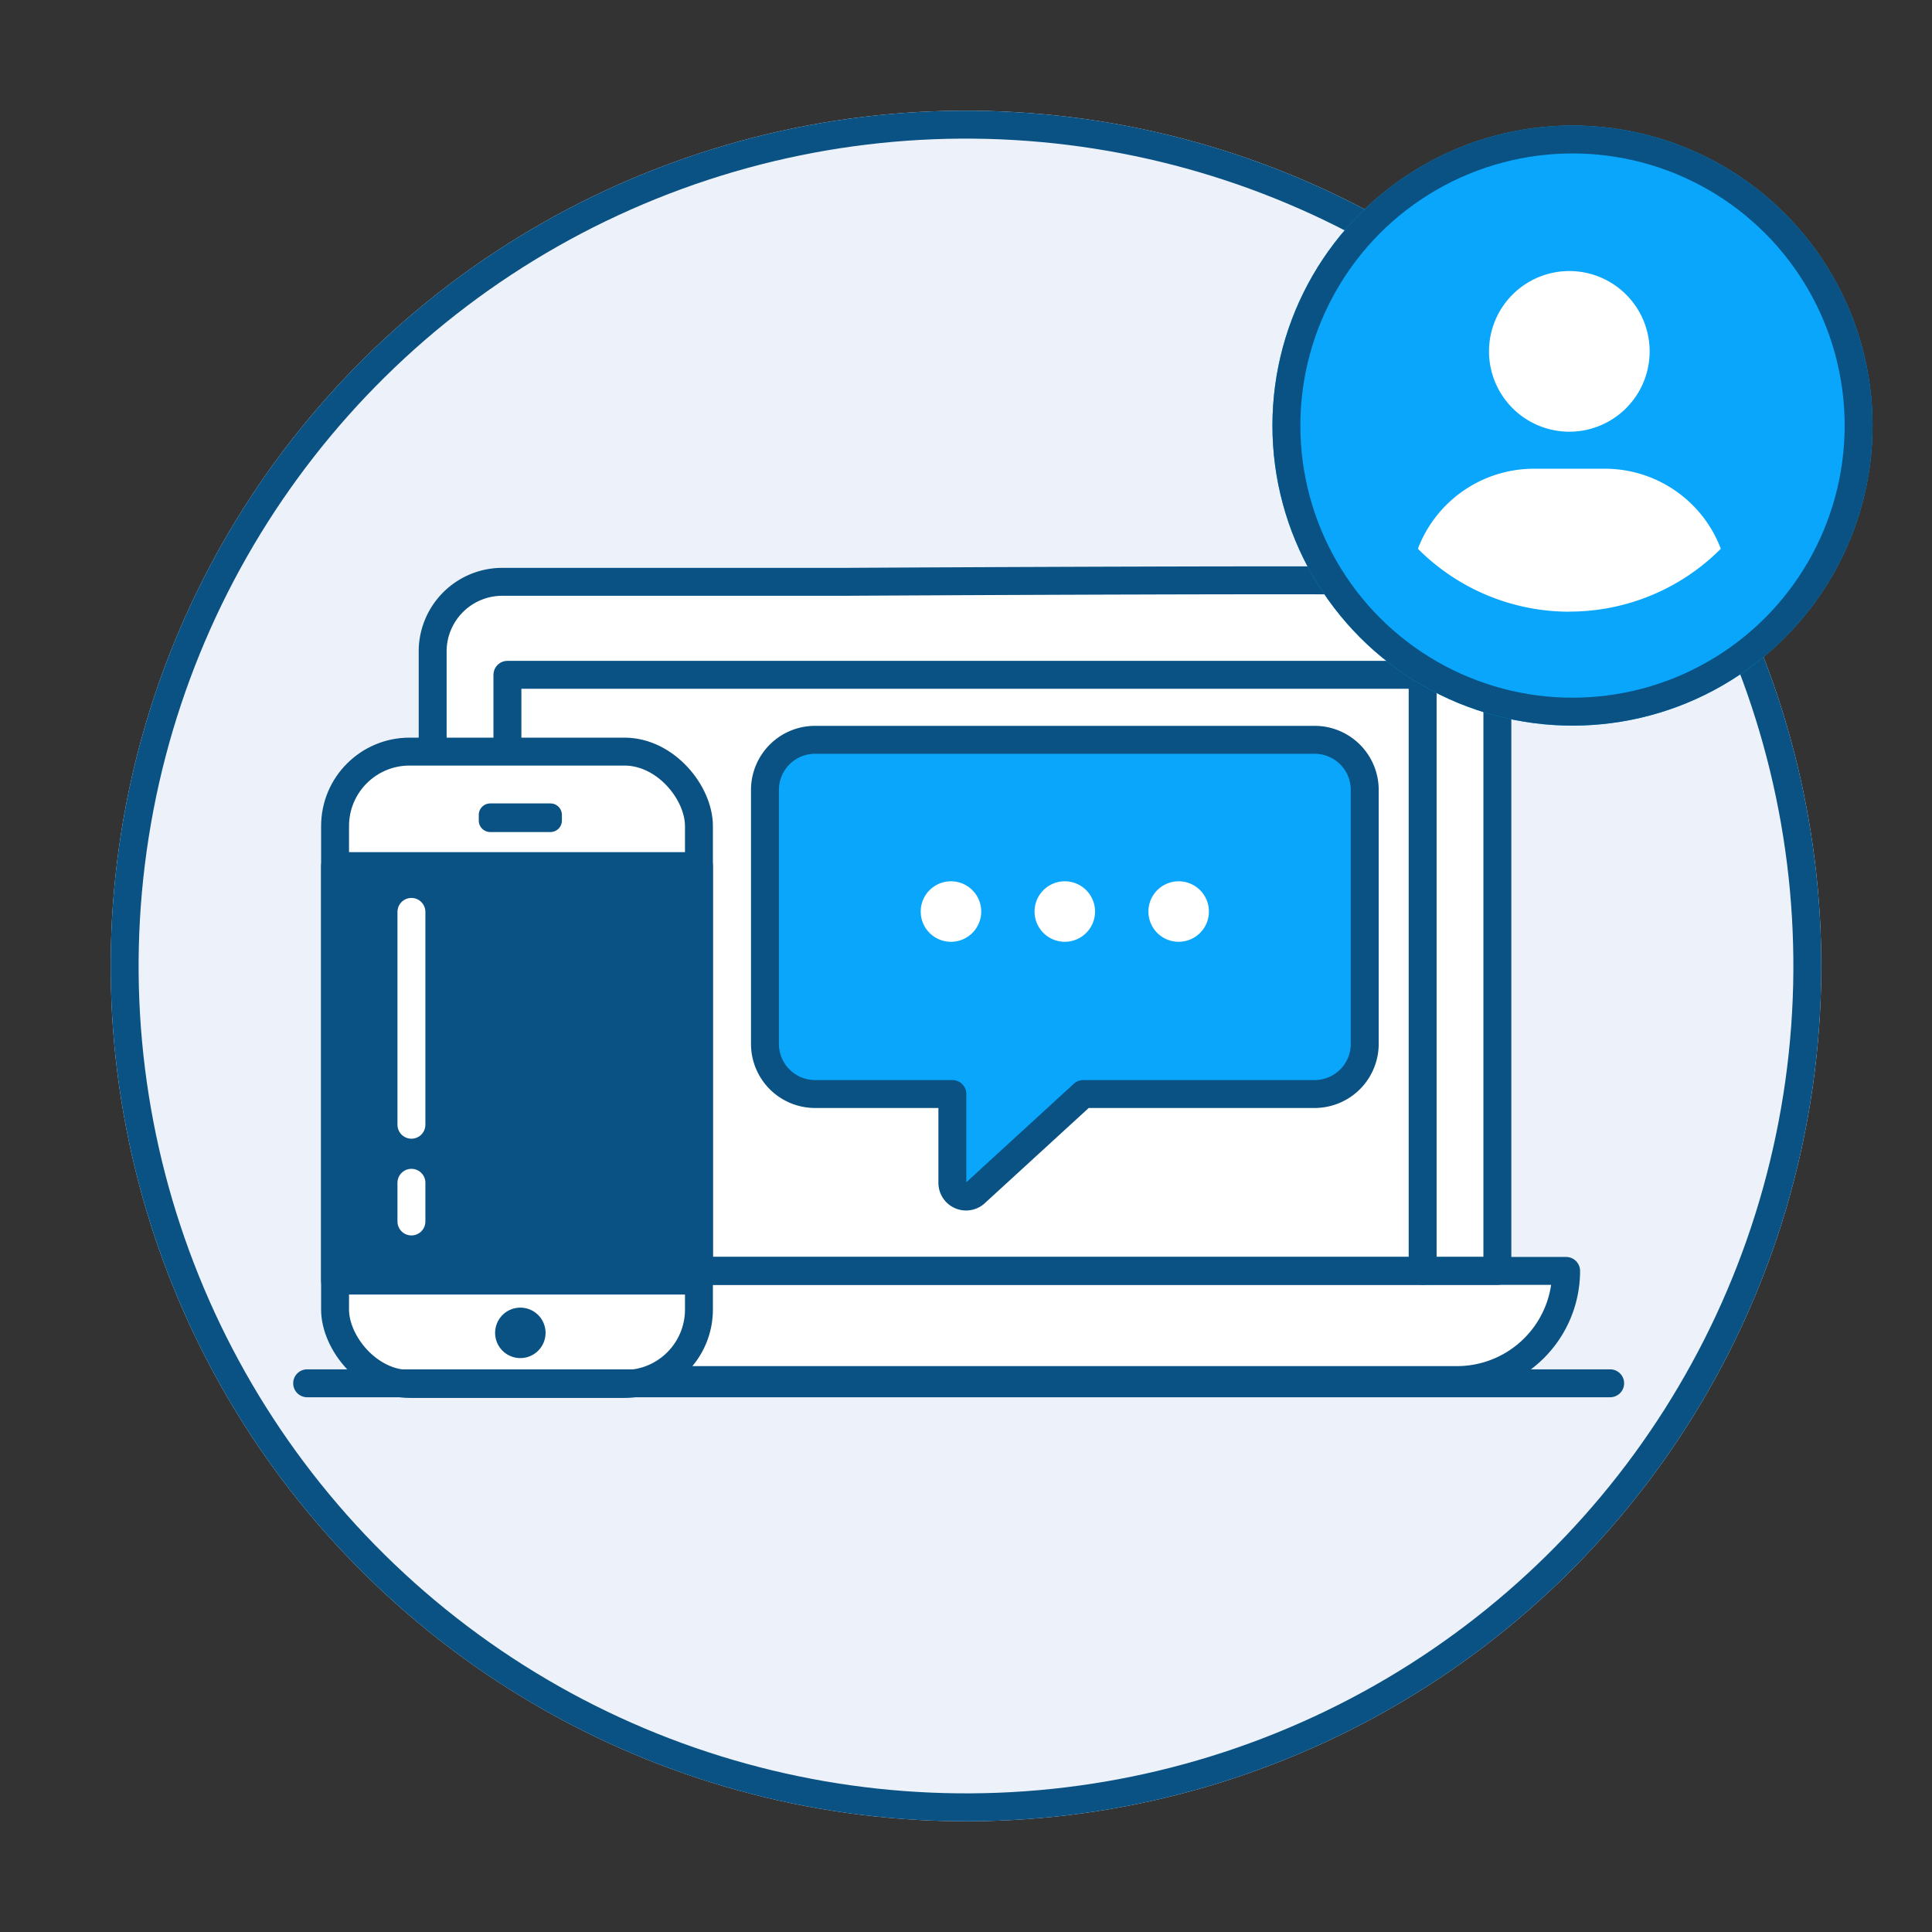
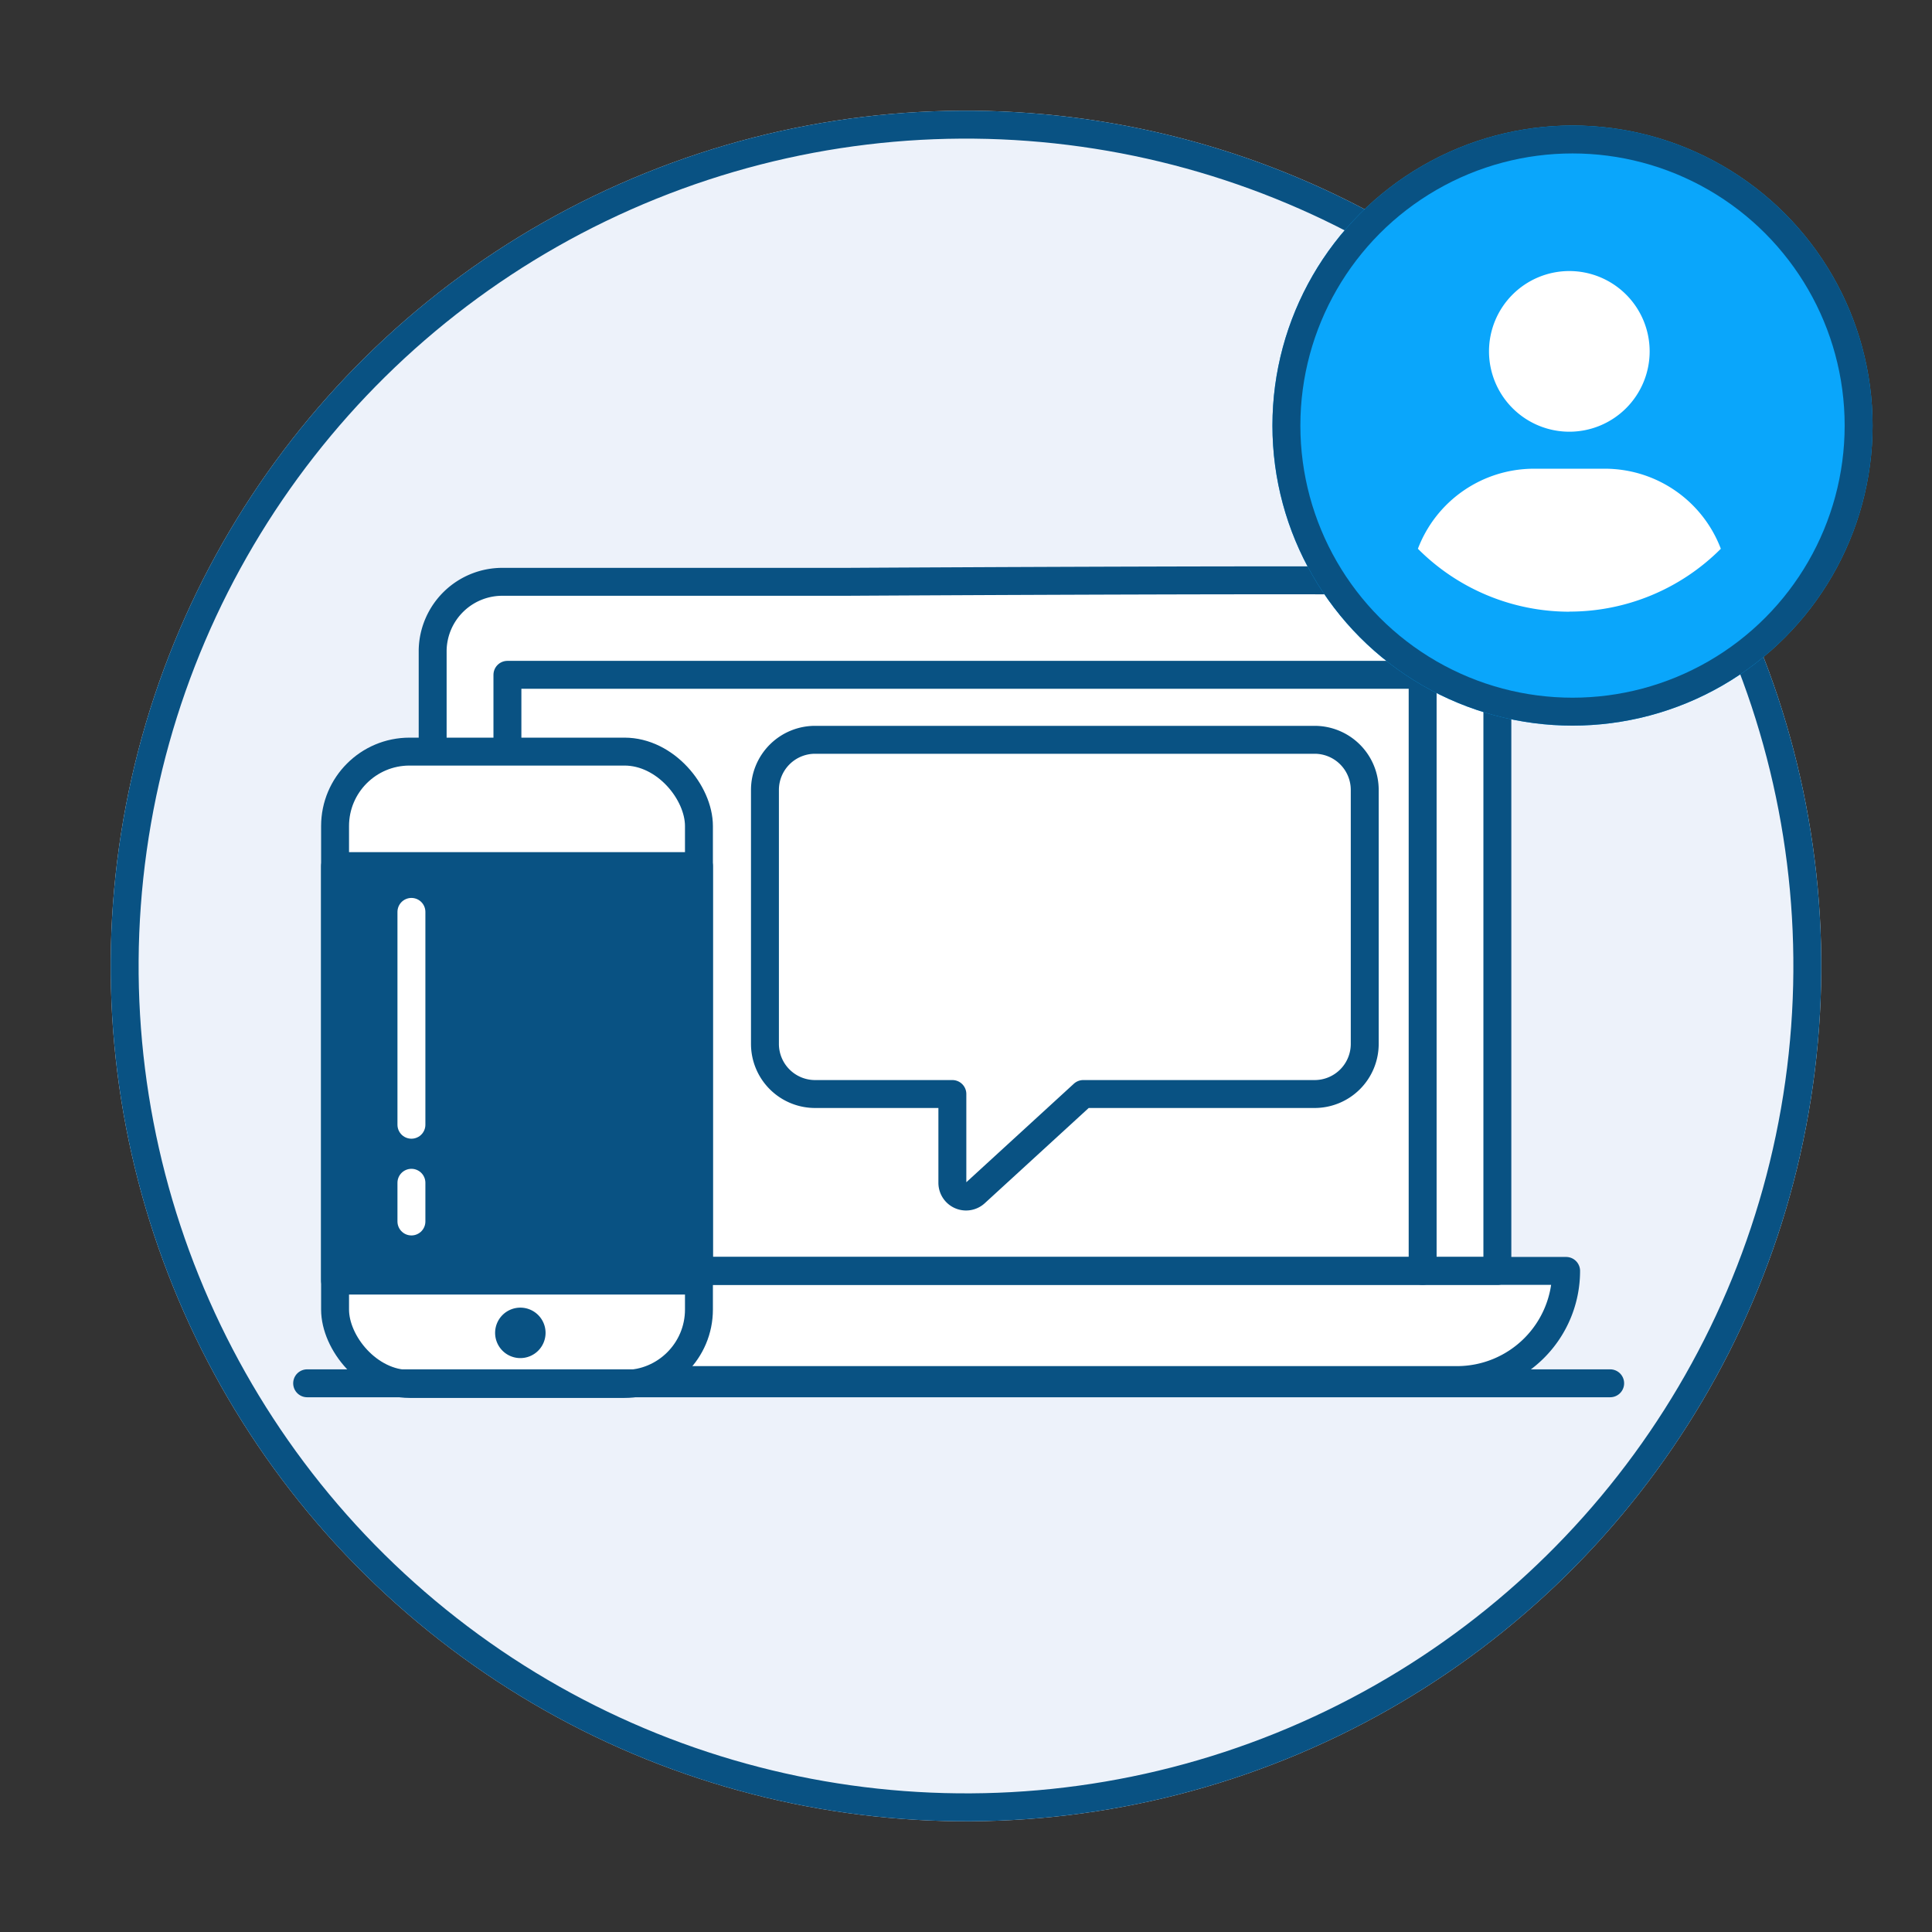
<svg xmlns="http://www.w3.org/2000/svg" width="103.789" height="103.789" viewBox="0 0 103.789 103.789">
  <rect x="0" y="0" width="103.789" height="103.789" fill="#333333" stroke="none" />
  <g id="Across_Platforms_Icon" data-name="Across Platforms Icon" transform="translate(1846 1663.812)">
    <g id="Group_6555" data-name="Group 6555">
      <g id="Ellipse_1855" data-name="Ellipse 1855" transform="translate(-1833.211 -1663.812) rotate(8)" fill="#edf2fa" stroke="#095283" stroke-width="1.5">
        <circle cx="45.947" cy="45.947" r="45.947" stroke="none" />
        <circle cx="45.947" cy="45.947" r="45.197" fill="none" />
      </g>
      <g id="Group_6553" data-name="Group 6553" transform="translate(-0.554)">
        <g id="Text_webchat_email" data-name="Text/webchat/email" transform="translate(-1827.446 -1632.637)">
          <g id="Group_6503" data-name="Group 6503" transform="translate(1.552 0)">
            <path id="Path_11282" data-name="Path 11282" d="M30.21,36.681H55.132l26.281.522L83.5,38.314l.817,1.67v33.99h4.52s-1.268,5.64-7.191,5.217S27.3,78.967,27.3,78.967s-3.6-.96-3.225-4.32v-.485l2.832-.135s.753-35.477.753-35.6,2.553-1.748,2.553-1.748" transform="translate(-23.734 -36.391)" fill="#fff" />
            <path id="Path_11283" data-name="Path 11283" d="M23.4,115.828H87.98a5.863,5.863,0,0,1-5.864,5.864H29.263A5.864,5.864,0,0,1,23.4,115.828Z" transform="translate(-23.399 -78.728)" fill="none" stroke="#095283" stroke-linecap="round" stroke-linejoin="round" stroke-width="1.5" />
            <path id="Path_11284" data-name="Path 11284" d="M84.467,36.159a3.743,3.743,0,0,1,3.8,3.678V73.178H31.07V39.837a3.743,3.743,0,0,1,3.8-3.678H53.235S84.654,35.978,84.467,36.159Z" transform="translate(-27.379 -36.078)" fill="none" stroke="#095283" stroke-linecap="round" stroke-linejoin="round" stroke-width="1.5" />
            <path id="Path_11285" data-name="Path 11285" d="M39.412,78.649V46.626H88.579V78.649" transform="translate(-31.705 -41.549)" fill="none" stroke="#095283" stroke-linecap="round" stroke-linejoin="round" stroke-width="1.5" />
          </g>
          <line id="Line_1073" data-name="Line 1073" y2="11.355" transform="translate(17.374 19.502)" fill="none" stroke="#095283" stroke-linecap="round" stroke-width="1.5" />
          <g id="Group_6502" data-name="Group 6502" transform="translate(0 9.202)">
            <rect id="Rectangle_2419" data-name="Rectangle 2419" width="19.548" height="33.971" rx="4" transform="translate(0 0)" fill="#fff" stroke="#095283" stroke-linecap="round" stroke-linejoin="round" stroke-width="1.5" />
-             <path id="Path_13980" data-name="Path 13980" d="M86.544,755.829H83.308a.617.617,0,0,1-.615-.615v-.307a.617.617,0,0,1,.615-.615h3.236a.617.617,0,0,1,.615.615v.307a.617.617,0,0,1-.615.615" transform="translate(-74.973 -751.508)" fill="#095283" />
            <path id="Path_13982" data-name="Path 13982" d="M94.624,827.948a1.355,1.355,0,1,1-1.355-1.355,1.354,1.354,0,0,1,1.355,1.355" transform="translate(-83.316 -796.722)" fill="#095283" />
            <rect id="Rectangle_2420" data-name="Rectangle 2420" width="19.549" height="22.266" transform="translate(0 6.152)" fill="#095283" stroke="#095283" stroke-linecap="round" stroke-linejoin="round" stroke-width="1.5" />
          </g>
          <g id="Group_6311" data-name="Group 6311" transform="translate(23.094 8.568)">
-             <path id="Path_11190" data-name="Path 11190" d="M128.415,739.35H101.584a2.693,2.693,0,0,0-2.693,2.693v13.643a2.693,2.693,0,0,0,2.693,2.693h7.375v4.772a.736.736,0,0,0,1.233.542l5.8-5.314h12.427a2.693,2.693,0,0,0,2.693-2.693V742.043a2.693,2.693,0,0,0-2.693-2.693" transform="translate(-98.891 -739.35)" fill="#0aa6fb" />
            <path id="Path_11191" data-name="Path 11191" d="M128.415,739.35H101.584a2.693,2.693,0,0,0-2.693,2.693v13.643a2.693,2.693,0,0,0,2.693,2.693h7.375v4.772a.736.736,0,0,0,1.233.542l5.8-5.314h12.427a2.693,2.693,0,0,0,2.693-2.693V742.043A2.693,2.693,0,0,0,128.415,739.35Z" transform="translate(-98.891 -739.35)" fill="none" stroke="#095283" stroke-linecap="round" stroke-linejoin="round" stroke-width="1.5" />
            <path id="Path_11193" data-name="Path 11193" d="M117.47,754.9a1.625,1.625,0,1,1-1.624-1.625,1.625,1.625,0,0,1,1.624,1.625" transform="translate(-105.852 -745.674)" fill="#fff" />
            <path id="Path_11194" data-name="Path 11194" d="M128.674,754.9a1.625,1.625,0,1,1-1.626-1.625,1.625,1.625,0,0,1,1.626,1.625" transform="translate(-110.941 -745.674)" fill="#fff" />
-             <path id="Path_11195" data-name="Path 11195" d="M139.88,754.9a1.625,1.625,0,1,1-1.626-1.625,1.625,1.625,0,0,1,1.626,1.625" transform="translate(-116.03 -745.674)" fill="#fff" />
          </g>
        </g>
        <line id="Line_1090" data-name="Line 1090" y2="11.434" transform="translate(-1823.344 -1614.824)" fill="none" stroke="#fff" stroke-linecap="round" stroke-width="1.5" />
        <line id="Line_1091" data-name="Line 1091" y2="2.079" transform="translate(-1823.344 -1600.272)" fill="none" stroke="#fff" stroke-linecap="round" stroke-width="1.5" />
      </g>
    </g>
    <line id="Line_1092" data-name="Line 1092" x2="70" transform="translate(-1829.5 -1589.5)" fill="none" stroke="#095283" stroke-linecap="round" stroke-width="1.5" />
    <g id="Group_6557" data-name="Group 6557" transform="translate(-1778.13 -1657.556)">
      <g id="Group_4246" data-name="Group 4246" transform="translate(0.487 0.487)">
        <g id="Ellipse_565" data-name="Ellipse 565" transform="translate(0 0)" fill="#0aa6fb" stroke="#095283" stroke-width="1.5">
          <ellipse cx="16.12" cy="16.119" rx="16.12" ry="16.119" stroke="none" />
          <ellipse cx="16.12" cy="16.119" rx="15.37" ry="15.369" fill="none" />
        </g>
      </g>
      <path id="Path_8725" data-name="Path 8725" d="M12.387-11.1A4.317,4.317,0,0,1,16.7-6.786a4.316,4.316,0,0,1-4.317,4.317A4.318,4.318,0,0,1,8.07-6.786,4.316,4.316,0,0,1,12.387-11.1Zm0,18.3A11.482,11.482,0,0,1,4.25,3.819a6.674,6.674,0,0,1,6.218-4.3h3.838a6.667,6.667,0,0,1,6.218,4.3A11.478,11.478,0,0,1,12.387,7.195Z" transform="translate(4.051 19.405)" fill="#fff" />
    </g>
  </g>
</svg>